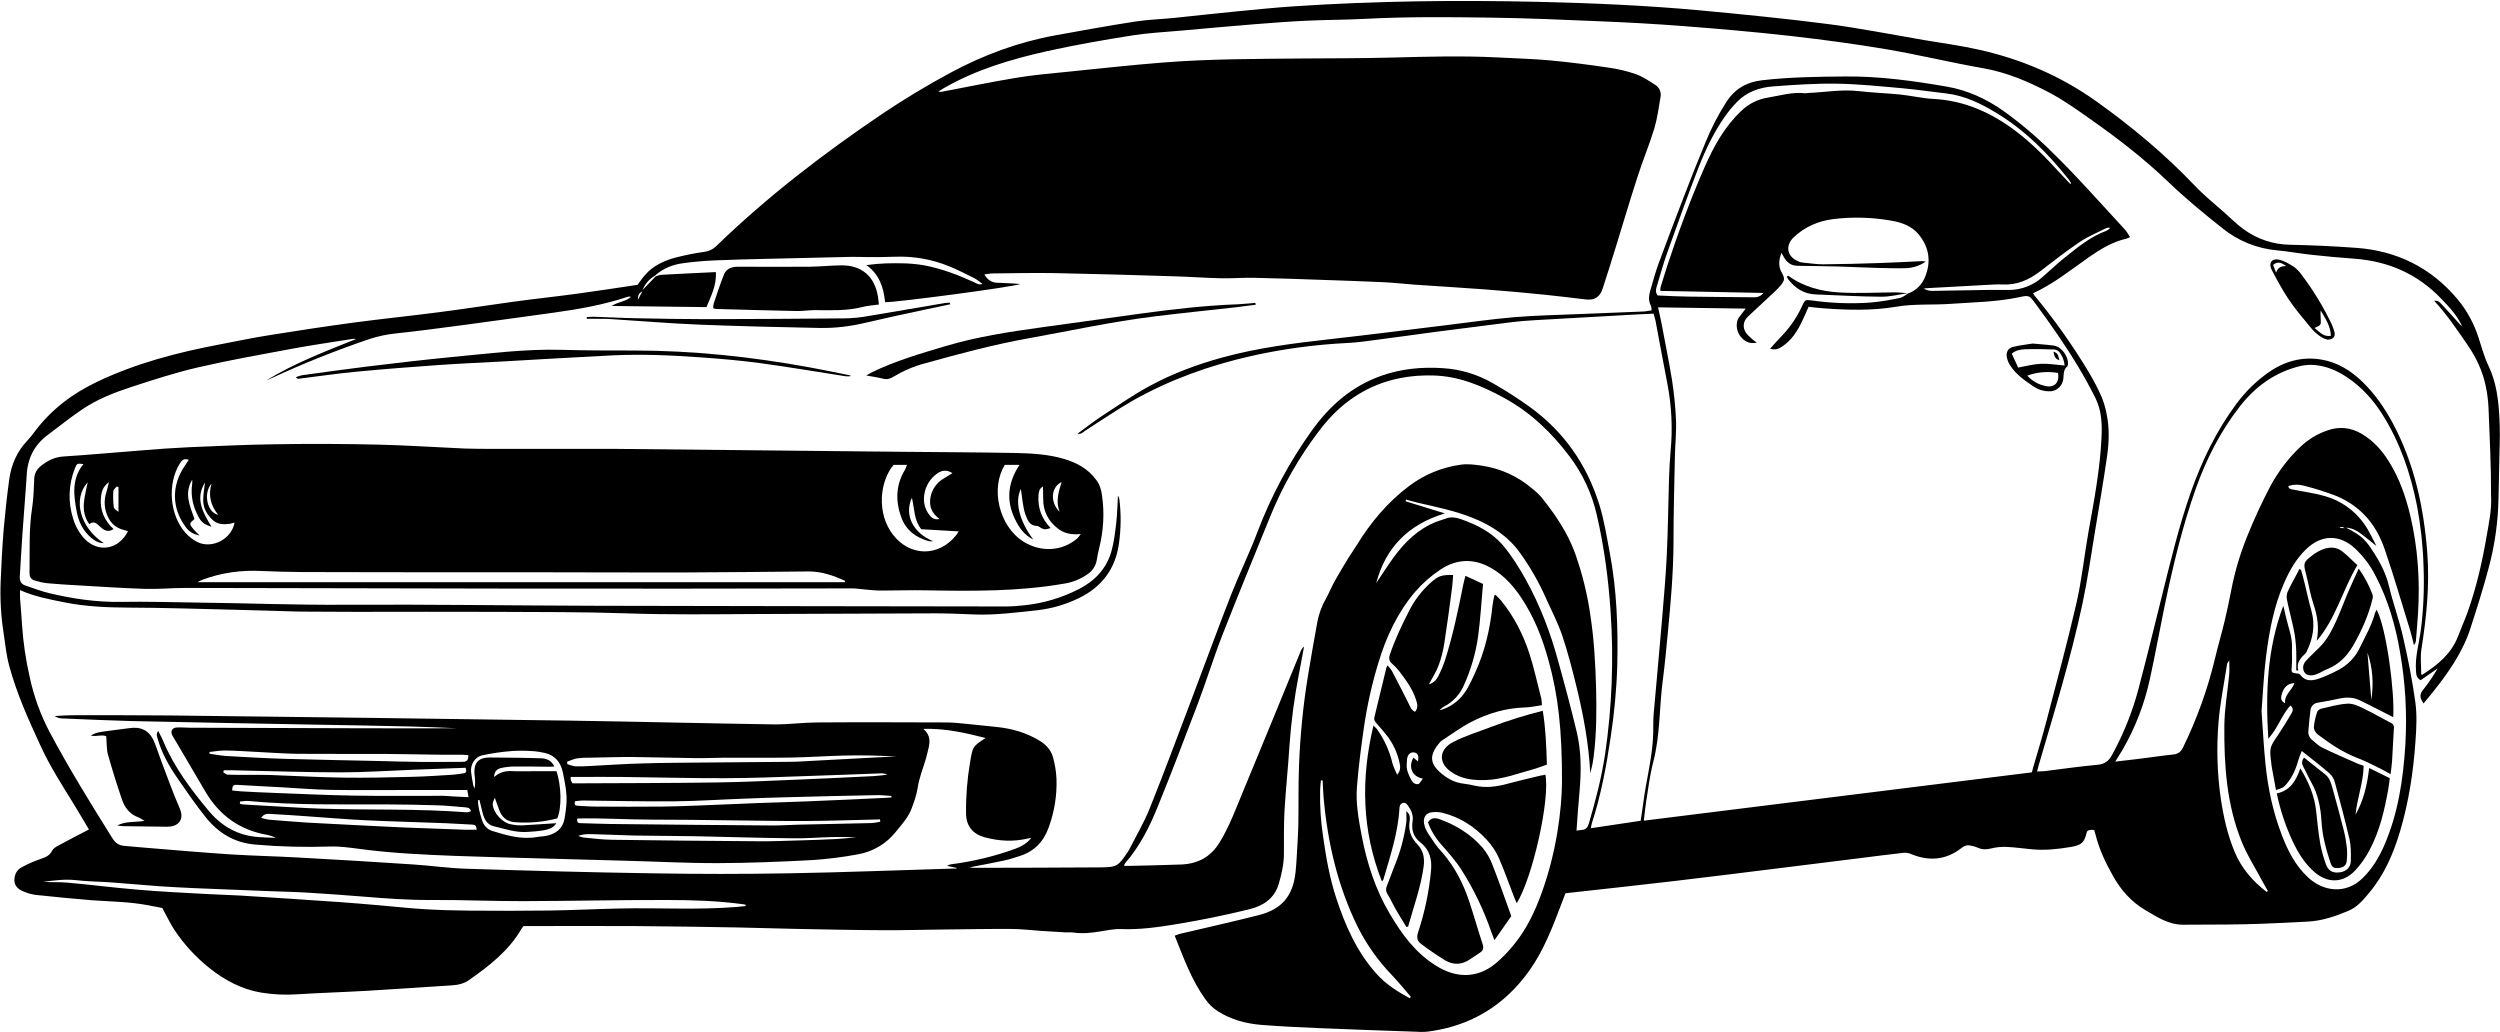
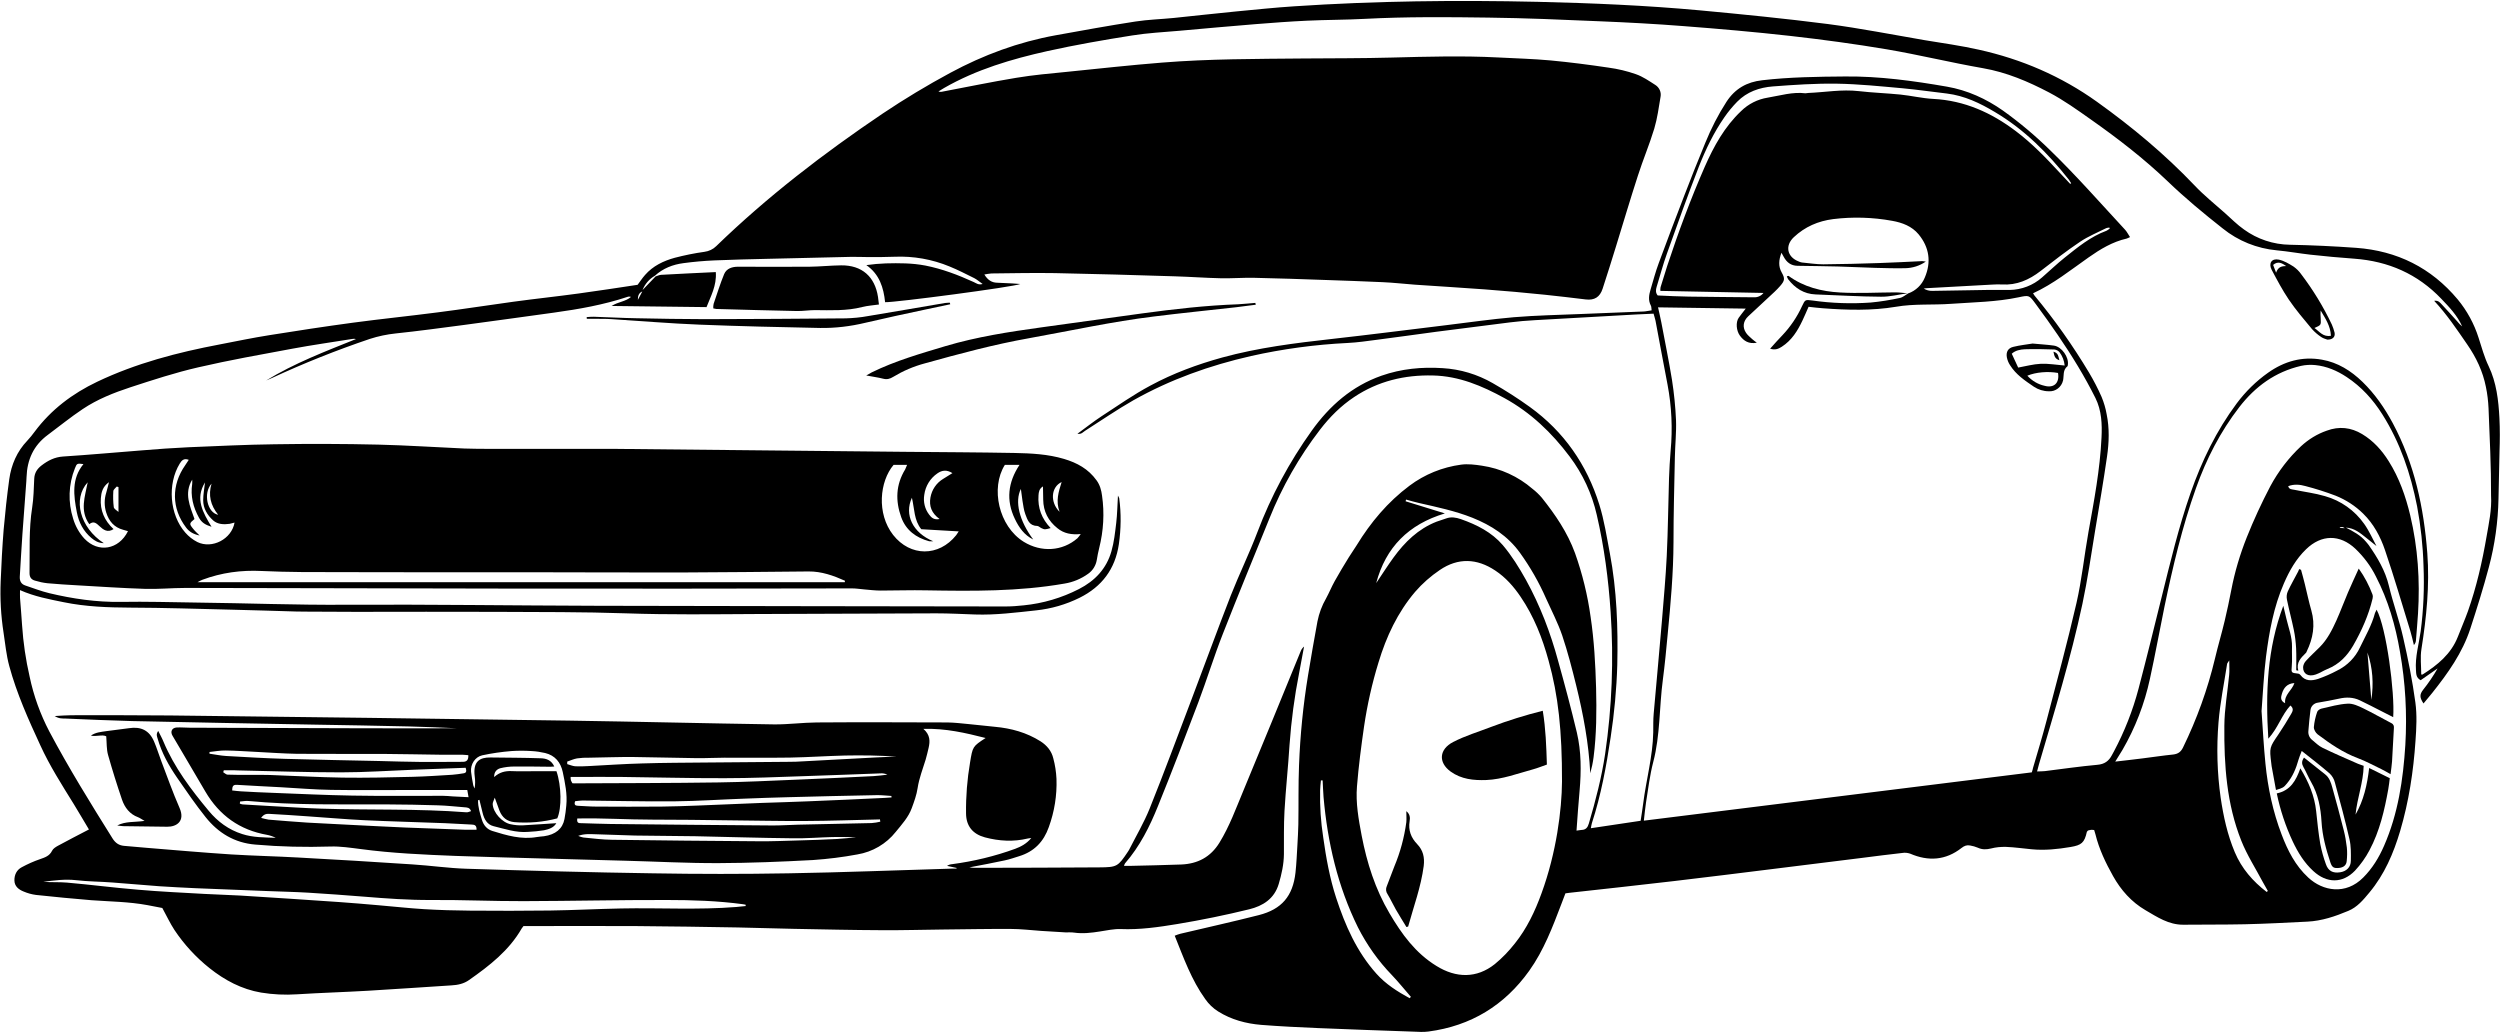
<svg xmlns="http://www.w3.org/2000/svg" height="901.7" preserveAspectRatio="xMidYMid meet" version="1.0" viewBox="428.8 1129.0 2183.9 901.7" width="2183.9" zoomAndPan="magnify">
  <g id="change1_1">
    <path d="M2612.2,1494.3c-0.8-15.6-2.6-31.2-9.4-45.4c-3.9-8.1-6.1-16.5-8.8-24.8c-3.9-12.3-10.1-23.7-18.3-33.6 c-23.1-27.6-52.9-42.4-88.6-45c-19.3-1.4-38.6-2.3-58-2.7c-14.4-0.2-28.4-4.9-40-13.3c-6-4.2-11.2-9.5-16.7-14.4 c-9-8-18.4-15.5-26.6-24.2c-25.9-27.2-54.6-51.1-85.2-73c-31.3-22.4-65.8-37.2-103.2-45.5c-15.6-3.5-31.4-5.7-47.2-8.3 c-28.2-4.8-56.3-10.4-84.6-14.1c-37.3-4.8-74.8-8.5-112.3-12c-46.9-4.3-94-6.3-141.2-7.4c-70.9-1.6-141.8-0.8-212.6,3.9 c-17,1.1-34,2.9-50.9,4.5c-18.2,1.8-36.4,3.8-54.6,5.7c-11.1,1.1-22.3,1.4-33.3,3.1c-23.3,3.6-46.4,7.8-69.6,12 c-32.6,5.9-63.2,17.2-92.3,32.9c-20.2,10.9-39.8,22.7-58.9,35.5c-51.6,34.8-100.7,72.5-145.4,115.8c-2.8,2.8-6.5,4.5-10.4,5 c-8.7,1.2-17.4,3-25.9,5.2c-9.8,2.7-19,7.1-25.9,15c-2.5,2.8-4.5,6-6.5,8.6c-17.5,2.6-34.5,5.3-51.6,7.6c-19,2.6-38,4.6-57,7.2 c-22.1,3-44.1,6.5-66.2,9.3c-24.6,3.2-49.3,5.7-73.9,9c-24.4,3.3-48.7,7-73,10.9c-14.5,2.3-28.9,5.3-43.4,8.1 c-36.9,7-73,16.4-107,32.6c-21.6,10.3-40.2,24.3-54.6,43.6c-2,2.7-4.1,5.4-6.4,7.8c-9.1,9.5-14,21-15.8,33.7 c-2,14.6-3.6,29.3-4.9,44c-1.2,15.1-2,30.2-2.6,45.3c-0.6,14.9,0.2,29.9,2.5,44.7c1.5,9.8,2.4,19.7,5,29.2 c6.5,24,16.7,46.7,27.1,69.2c8.2,18,18.9,34.7,29.3,51.5c4.6,7.5,9,15.1,13.2,22.1c-9.2,4.8-18.2,9.4-27,14.2 c-2,1.1-4.3,2.5-5.2,4.4c-2.2,4.5-6.1,5.8-10.4,7.3c-5.6,1.9-10.9,4.3-16.1,7.1c-4.4,2.3-6.5,6.6-6.4,11.6s3.7,7.9,8,9.6 c3.5,1.5,7.1,2.5,10.9,3c16.1,1.7,32.2,3.3,48.3,4.6c16.4,1.2,32.8,1.3,49,4.3c4.7,0.9,9.4,1.8,13,2.5c3.9,7.1,6.8,13.4,10.6,19.2 c8.4,12.6,18.8,23.9,30.6,33.3c13.3,10.6,28.1,18.5,45.1,21.4c10.4,1.7,20.9,2.2,31.4,1.5c20.6-1.3,41.2-1.9,61.8-3.1 c24.4-1.4,48.7-3.2,73-4.7c5.6-0.3,10.9-1.4,15.5-4.7c17.8-12.5,34.9-25.7,46-45.1c0.5-0.7,1-1.4,1.5-2c32.7,0,65.5-0.2,98.3,0 c29.7,0.2,59.3,0.7,88.9,1.2c16.2,0.3,32.4,0.9,48.6,1.2c26.1,0.5,52.2,1.1,78.2,1.2c17.2,0.1,34.5-0.4,51.7-0.6 c20-0.2,40-0.6,60-0.5c8.8,0,17.6,1.1,26.4,1.7c7.1,0.5,14.2,0.9,21.3,1.3c2.5,0.1,5.1-0.2,7.6,0.2c7.6,1.1,15.1,0.2,22.6-1 c6-0.9,12.1-2.3,18.1-2.1c16.7,0.7,33.2-1.7,49.5-4.4c21.1-3.5,42.1-7.8,62.9-12.9c11.7-2.9,21.8-9,25.7-22.2 c2.5-8.5,4.4-17,4.5-25.9c0.1-12.6-0.2-25.3,0.5-37.8c1.1-19.2,3.2-38.4,4.4-57.7c1.5-21.1,4.3-42.2,8.4-62.9 c1.5-7.7,2.9-15.3,4.3-23c-1.3,1.1-2.4,2.5-3,4.2c-16.7,40.7-33.2,81.4-50.1,121.9c-6.4,15.3-12,30.9-20.8,45.2 c-7.8,12.7-19.1,18.5-33.4,19.1c-14.9,0.6-29.8,0.8-44.8,1.2c-1.6,0-3.2,0-5.2,0c0.2-0.8,0.5-1.5,0.9-2.2 c12.9-14.8,21.6-32.2,28.8-50.1c12.2-30,23.7-60.2,35.2-90.5c7.5-19.9,13.7-40.2,21.5-60c13.2-33.7,27-67.1,40.6-100.6 c11.1-27.8,26-53.9,44.2-77.6c8.6-11.2,18.2-20.8,29.9-28.6c20.9-13.9,44-19.4,68.8-18.8c22.8,0.5,43,9.1,62.5,19.8 c22.9,12.6,41.3,30.2,56.9,51c11.4,15.1,19.5,32.5,23.7,51c6.5,28,10.2,56.3,12.1,84.8c2.8,41.4,1.2,83-4.8,124 c-3.1,20.6-8.3,40.7-14.2,60.7c-1,3.5-2.6,5.6-6.4,5.7c-1.4,0.1-2.7,0.4-4.4,0.6c0.9-12,1.6-23.5,2.7-35c1.5-17,1.5-34-2.4-50.7 c-5-21-10.6-41.9-16.4-62.7c-3.3-12.2-7.2-24.1-11.8-35.9c-4.7-11.9-10.1-23.6-16.3-34.8c-5.9-10.6-12.4-21.1-20.2-30.3 c-9.6-11.2-22.6-17.8-36.6-22.7c-4.4-1.5-8.5-2.2-12.9-0.6c-2.8,1-5.6,1.8-8.3,2.8c-16.1,6.3-27.8,17.8-37.7,31.4 c-5.3,7.3-10.1,14.9-15.1,22.3c8.3-31.3,28.3-51.4,60-60.9l-34.3-10.6l0.4-1.5c3.8,1,7.5,2.2,11.3,3c15.8,3.6,31.6,6.9,46.7,12.9 c16.4,6.6,30.8,15.8,41.5,30.6c9,12.5,16.6,25.8,22.8,39.9c4.8,10.7,10.3,21.2,14.1,32.3c4.8,14.3,8.6,29,12.2,43.6 c6.2,25.2,11,50.7,12.3,76.8c1.3-4.6,2.3-9.3,2.9-14c2.6-20.1,2.7-40.3,2.2-60.5c-0.6-20.8-1.7-41.5-4.8-62.2 c-2.6-18.9-7.2-37.6-13.6-55.6c-6.6-18.1-17.2-33.6-29-48.4c-2.5-2.9-5.2-5.5-8.2-7.8c-12.5-10.8-27.8-17.8-44.2-20.2 c-6-0.9-12.2-1.7-18.1-0.9c-16.4,2.2-31.9,8.5-45.1,18.4c-19,14.2-33.9,32-46.2,52.1c-2.2,3.6-4.7,7-6.9,10.6 c-4.2,6.8-8.3,13.6-12.2,20.6c-2.8,5-4.9,10.3-7.6,15.2c-3.6,6.2-6.1,13-7.5,20c-2.9,15.7-5.6,31.3-8.2,47 c-4.3,26.1-6.9,52.4-7.9,78.8c-0.7,17.2-0.3,34.4-0.6,51.6c-0.1,5.9-0.5,11.7-0.8,17.6c-0.5,8.2-0.8,16.3-1.7,24.5 c-2.3,20.5-12,32-32,37.1c-22.8,5.8-45.8,10.9-68.6,16.3c-1.6,0.4-3.1,1-4.9,1.7c7.8,19.4,14.6,38.6,26.7,55.4 c3,4.3,6.8,8,11.3,10.8c11.5,7.2,24.3,10.6,37.6,11.7c16.5,1.3,33.1,2.1,49.7,2.8c27.7,1.2,55.5,2.1,83.2,3.1 c4.4,0.2,8.9,0.5,13.2-0.1c37-4.9,66.4-22.8,88-53.1c12.7-17.8,20.4-38.2,28.1-58.4c1.2-3.1,2.4-6.2,3.5-9.2 c1.6-0.2,2.6-0.4,3.7-0.5c30.3-3.4,60.6-6.6,90.9-10.2c29.4-3.4,58.9-7.2,88.3-10.8c25.4-3.2,50.9-6.3,76.4-9.5 c11.7-1.5,23.4-3,35.1-4.3c2.2-0.4,4.5-0.1,6.7,0.6c16,6.9,31.1,5.9,45-5c2.4-1.9,4.7-2.7,7.5-2.1c2.3,0.4,4.5,1,6.6,1.9 c3.9,1.8,7.5,1.7,11.6,0.7c4.2-1.1,8.6-1.5,13-1.4c7.6,0.3,15.1,1.4,22.6,2.1c11.4,1.1,22.6-0.1,33.9-2c9.5-1.6,12.1-3.7,14.2-13.2 c0.1-0.3,0.5-0.6,1-1.2c0.9-0.3,1.8-0.4,2.8-0.6c0.9,0,1.8,0,2.6,0.2c0.4,1.3,0.8,2.5,1.1,3.7c3.2,13,8.9,24.9,15.4,36.5 c6.9,12.3,16,22.6,28.3,29.8c10.3,6,20.3,12.8,33.1,12.7c17.9-0.2,35.8,0,53.6-0.4c18.3-0.4,36.6-1.4,54.8-2.3 c12.5-0.6,24.3-4.6,35.7-9.4c7.8-3.2,13.1-9.6,18.4-16c13.2-15.8,21.1-34.3,26.9-53.8c7.6-25.7,11.6-52.1,13.4-78.8 c0.8-11.1,1.4-22.4-0.1-33.4c-2.6-19.1-6.4-38.1-10.7-56.9c-3.4-15.1-8.8-29.8-12.4-44.9c-3.2-13.4-10-24.8-17.7-35.8 c-0.7-1-1.6-1.9-2.4-2.9c-4.7-5.7-11.1-9-17.5-12.3c7.4,0.3,12.7,4.9,18.1,9.2c3.1,2.4,6.1,4.9,8.6,6.9c-3.2-5.9-6.3-13.1-10.7-19.3 c-8.3-11.8-20.4-20.4-34.3-24.3c-8.8-2.6-18-3.7-27.1-5.6c-1.8-0.4-4.2-0.1-5-3.1c5.2-2,10.3-1.4,15-0.1c8.9,2.3,17.7,5.1,26.4,8.4 c9,3.6,17.2,8.9,24.1,15.7c9.1,8.9,15,20,19,31.7c8,23.4,14.9,47.2,22.2,70.9c1.2,4,2.1,8.1,3.1,12.2c1.1-1.2,1.7-2.6,1.8-4.2 c0.6-7.8,1.3-15.5,1.8-23.3c1.8-28.9-0.1-57.6-6.8-85.8c-4-16.7-9.6-32.7-18.8-47.3c-6-9.6-13.4-17.8-23.2-23.7s-20.2-7-30.9-3 c-8.4,2.9-16,7.6-22.5,13.6c-10.8,10.1-19.8,21.9-26.8,34.9c-7.6,14.5-14.5,29.4-20.6,44.7c-5.9,14.8-10.5,30.2-13.5,45.9 c-1.8,9.1-3.6,18.1-5.8,27.1c-2.6,11-5.9,21.9-8.5,33c-6.4,26.8-15.8,52.8-27.9,77.6c-1.9,3.9-4.4,5.6-8.6,6.1 c-9,0.9-17.9,2.3-26.9,3.4c-7.6,1-15.3,1.8-23.7,2.8c2.4-3.8,4.4-7,6.3-10.2c11.2-19.3,19.3-40.3,24-62.1c4.6-20.9,8.4-42.1,12.7-63 c7.3-35,15.5-69.8,27.5-103.5c9.1-25.6,21.3-49.4,37.9-70.9c14-18.1,31.5-30.8,53.9-36c4.1-0.9,8.3-1.1,12.4-0.7 c10,1,19.1,4.9,27.4,10.4c12.9,8.5,23,19.6,31.2,32.6c15.6,24.7,24.8,51.9,30.4,80.4c3.2,17.2,5.1,34.5,5.6,52 c0.8,19.1,0,38.3-2.5,57.3c-1.6,11.2-4.9,22.2-4.1,33.7c0.2,3.4,0.1,6.7,4.1,8.9l14.8-10.3c-3.7,6.5-7.9,12.7-12.6,18.6 c-3.2,4.1-3.2,6.8,0.3,12c2.6-3.2,5.1-6.2,7.6-9.2c13.7-17.2,26.4-35,33.3-56.2c5.8-17.8,11.4-35.6,16.2-53.7 c5.2-19.5,8-39.6,8.4-59.8c0.2-13.9,0.7-27.8,0.9-41.6C2612.6,1513.7,2612.7,1504,2612.2,1494.3z M1660.2,2001 c-10.6-5.8-20.8-12.2-29-21.4c-17.2-19.2-27.3-42.2-35.2-66.3c-5.6-17.2-8.8-35-11.3-52.9c-2.1-13.5-3-27.1-2.7-40.8 c0.1-3,0.4-5.9,0.7-8.9h1.5c0.3,4.9,0.4,9.7,0.8,14.6c3.5,39.6,12.3,77.8,30,113.7c7.8,15.4,17.8,29.5,29.8,41.9 c5.8,6.1,11,12.6,16.5,18.9L1660.2,2001z M1775.4,1909.4c-5.7,15.7-12.8,30.7-23.3,43.8c-5.2,6.6-11,12.7-17.5,18 c-15.8,12.6-33.8,12.3-51,1.6c-18.4-11.3-30.3-27.8-41-46c-12.5-21.2-19.7-44-24.3-67.8c-2.7-14.2-5.3-28.6-4.1-43.1 c1.4-17.5,3.7-35,6.2-52.4c2.8-18.9,7-37.6,12.6-55.8c6.8-22.6,16.7-43.7,32-61.7c6.3-7.3,13.6-13.7,21.6-19.1 c15.9-10.8,32.4-10.2,48.4,0.5c9.1,6,16.2,14.1,22.2,23c11.6,17.1,19,36,24.4,55.8c8.4,30.2,11.8,61,11.7,105.6 C1793.1,1836.4,1788.5,1873.6,1775.4,1909.4z M2475.1,1589.4c0.7,0.2,1.4,0.6,2,1l-4.3-0.2c0-0.2,0-0.3,0-0.5 C2473.5,1589.5,2474.3,1589.4,2475.1,1589.4z M2408.3,1702.6c2.8-21.8,6.7-43.5,15.6-63.9c4.8-11.1,10.6-21.4,19.4-29.9 c13.4-13,29.5-13.2,43.1-0.4c7.3,7,13.4,15.1,17.9,24.2c10.7,20.7,17.1,42.8,21,65.7c4.8,26.9,6.3,54.2,4.7,81.5 c-1.9,30.2-6.3,60-18.6,88.1c-4.5,10.3-10.2,19.7-18.2,27.7c-15.3,15.4-35.2,11.9-48,0c-11.3-10.4-18-23.7-23.3-37.7 c-7.6-19.9-12-40.7-14.1-61.8c-1.5-15-2.3-30.1-3.4-45.9C2405.6,1734.8,2406.3,1718.6,2408.3,1702.6z M2366.8,1760 c1.4-17.1,4.9-34,7.5-51c0.1-0.7,0.8-1.3,1.9-3.1c0,5.2,0.3,9-0.1,12.8c-1.4,14.8-4.1,29.6-4.2,44.4c-0.3,34.1,2,68.2,14.8,100.3 c5,12.6,12.5,24.2,18.9,36.3c1.4,2.6,2.9,5.1,4.3,7.6l-1,0.9c-12.1-9.3-21.9-20.5-27.9-34.8c-6.4-15.2-9.9-31.2-12.3-47.4 C2365.6,1804.1,2365,1782,2366.8,1760z M989.9,1383.6l-3.9,7.4C986,1387.7,986.7,1384.9,989.9,1383.6z M1072.1,1921.3 c-33.6,2.7-67.3,0.6-100.9,1.3c-20.6,0.4-41.2,1.5-61.8,1.8c-23.3,0.3-46.7,0.3-70,0.1c-13.5-0.1-26.9-0.5-40.3-1.3 c-13.2-0.8-26.3-2.3-39.5-3.4c-11.5-1-23-2-34.5-2.8c-28.9-2-57.8-3.9-86.7-5.7c-10.3-0.6-20.6-0.8-30.8-1.4 c-19.5-1.1-39-2-58.4-3.7c-20.7-1.7-41.3-4.4-62-6.2c-6.8-0.6-13.8-0.1-20.6-0.7c9.6-1.2,19.1-2.5,28.8-1.4 c10.4,1.2,20.9,1.2,31.4,2c13.8,1,27.6,2.3,41.4,3.3c10.5,0.7,21,1.2,31.4,1.7c21,0.9,42,1.7,63,2.5c11.8,0.5,23.5,0.7,35.3,1.4 c16.3,1,32.7,2.2,49,3.5c19.5,1.6,38.9,3,58.5,2.9c26.9-0.2,53.8,1.1,80.8,1c41.7-0.1,83.3-1.1,125-1c22.3,0,44.5,0.7,66.7,3.7 c0.7,0.1,1.4,0.3,2.2,0.4l0.1,1.2C1077.2,1920.7,1074.7,1921.1,1072.1,1921.3L1072.1,1921.3z M2203.7,1803.7l-338.9,42.2 c0.7-5.7,1.1-10.8,1.9-15.9c1.9-11.8,3.3-23.8,6.3-35.3c6.2-23.6,5.2-48,8.4-71.9c1.7-13.1,3-26.3,4.2-39.5 c2.6-26.8,5-53.6,5.1-80.6c0-24.8,0.7-49.6,1.2-74.5c0.2-10.7,1.4-21.5,1-32.1c-0.5-11.7-1.7-23.5-3.5-35.1 c-2.7-16.8-6.2-33.5-9.3-50.2c-0.8-4.3-1.9-8.6-2.9-13.3l76.6,1.1c-2.5,3.3-4.5,5.6-6.2,8.1c-2.6,3.8-2.1,11.1,1.1,15.5 c3.4,4.6,7.6,7.5,14.8,6.2c-1.9-1.5-3.1-2.2-4.1-3.2c-1.8-1.7-3.9-3.3-5.3-5.4c-3.4-5-2.5-10.4,1.9-14.5 c7.7-7.2,15.4-14.3,23.1-21.5c1.7-1.6,3.3-3.3,4.8-5c4-4.6,4.3-6.5,1.3-11.8s-2.6-10.8-0.2-17.2c1,1.7,1.5,2.6,2,3.6 c2.6,4.8,6.3,7.7,12,7.8c11.8,0.2,23.6,0.3,35.3,0.6c10.9,0.3,21.9,0.9,32.8,1.2c8.6,0.2,17.2,0.5,25.9,0.3 c6.5-0.1,12.8-2.1,18.1-5.8c-1-0.2-2.1-0.3-3.1-0.4c-12.6,0.6-25.2,1.3-37.8,1.7c-16.2,0.5-32.4,1-48.6,1.1c-6.2,0-12.5-1-18.8-1.6 c-1-0.2-2.1-0.5-3-1c-9.9-3.9-11.9-13.7-4-21.1c9.7-9.1,21.2-14.1,34.4-15.8c17.1-2.1,34.5-1.6,51.5,1.5c8.9,1.6,17.2,4.7,23.1,11.8 c9.4,11.4,11.2,24.3,5.4,37.8c-2.6,6.4-7.9,11.5-14.4,13.8l0.1-0.1l-0.5,0.1h0.3c-2.4,1.4-4.7,3.5-7.3,4c-8.4,1.8-16.9,3.2-25.5,4 c-17,1.2-34.1,0.6-51-1.8c-6.2-0.8-6.2-0.8-8.9,4.9c-4.3,9.4-10.1,18-17.2,25.5c-3.5,3.5-6.7,7.3-10.7,11.7c4.6,1.5,7.5,0,10.2-1.7 c8.7-5.6,13.8-13.9,18.1-23c1.8-3.8,3.4-7.6,5.3-11.9c4.3,0.5,8.4,1,12.6,1.3c21.2,1.6,42.6,2.2,63.6-1.3 c16.1-2.8,32.3-1.4,48.4-2.6c19.7-1.4,39.5-1.6,58.9-5.7c9.4-2,9.2-1.9,15.1,6.1c13,17.6,25.5,35.5,36.8,54.3 c5.4,9,10.5,18.2,15.2,27.6c5.4,10.9,5.9,22.9,5.3,34.6c-1.3,27.8-6.5,55.1-11.4,82.4c-3.7,20.7-5.8,41.7-10.5,62.2 c-7.9,34.4-17.2,68.5-26.1,102.6c-3.6,13.8-7.8,27.5-11.8,41.2C2204.6,1800.9,2204.2,1802.1,2203.7,1803.7z M2237.2,1289.6 c-3-3.2-6-6.4-9-9.6c-12-13-24.2-25.7-38.4-36.4c-21.4-16.2-44.9-26.8-72.2-28.2c-9.6-0.5-19.1-2.8-28.7-3.8 c-12.1-1.2-24.3-1.6-36.4-3c-14.8-1.7-29.3,1-44,1.6c-0.8,0.1-1.7,0.2-2.5,0.3c-11.3-1.4-22.1,2-33,3.8c-8.8,1.4-16.9,5.5-23.2,11.7 c-14.5,13.7-23.9,30.8-31.8,48.7c-12.4,28.3-23.1,57.2-32.8,86.6c-2,6.2-3.9,12.4-5.8,18.6c-0.2,1.1-0.2,2.1-0.2,3.2l90.1,1.8 c-2,2.6-5.2,4-8.5,3.8c-18.9-0.2-37.8-0.3-56.7-0.6c-9-0.1-18-0.6-27.2-1c-1.9-2.3-1.8-4.8-0.9-7.6c3-9.6,5.5-19.4,8.9-28.8 c9.1-25.5,18.2-51,28-76.2c5.9-15,13-29.7,22.2-43c3.3-4.8,7.1-9.4,11.2-13.6c8.5-8.7,19.5-12.5,31.2-13.4c18.6-1.4,37.3-2.7,56-2.4 c19.1,0.3,38.1,2.3,57.2,4c13,1.2,25.8,3.1,38.8,4.6c15.4,1.9,29,8.4,42,16.2c25.7,15.2,46.3,36,64.7,59.2c0.7,1,1.3,2,1.9,3 L2237.2,1289.6z M2245.9,1340.2c7.1-4.8,15.1-8,22.8-11.9c0.9-0.3,1.8-0.5,2.8-0.5l0.3,0.8c-0.9,0.8-1.9,1.5-2.9,2 c-13.9,5.1-25.1,14.4-36.4,23.4c-6.9,5.5-13.2,11.6-19.9,17.4c-7.8,6.9-17.8,10.7-28.2,10.9c-6.7,0.1-13.4-0.1-20.2,0 c-15.8,0.2-31.5,0.6-47.3,0.8c-2.7,0.1-5.3-0.6-7.6-2c1.1-0.2,2.3-0.4,3.5-0.4c18.9-1,37.7-2.1,56.6-3.1c2.7-0.2,5.5-0.2,8.2-0.1 c12.9,0.8,23.7-4,33.7-11.7C2222.8,1356.9,2234.1,1348.1,2245.9,1340.2L2245.9,1340.2z M2601,1597.5c-3.8,22.2-8.8,44.1-16.3,65.4 c-2.7,7.5-5.9,14.8-8.8,22.3c-5.9,15.1-17.7,24.7-30.8,33c-0.3,0.2-0.8,0-1.2,0c0-7.5-1-15.1,0.2-22.4c4.4-27.7,7.2-55.5,5.1-83.5 c-3-39.8-11.2-78.2-30.2-113.7c-7.1-13.2-15.6-25.5-26.4-36c-10-9.7-21.6-17-35.4-19.4c-17.3-3.1-33,1.4-47.1,11.4 c-10.5,7.4-19.7,16.5-27.4,26.8c-17.8,23.9-30.5,50.2-40.3,78.2c-10.4,29.8-17.7,60.5-25.3,91.1c-6.6,26.7-13.2,53.5-20.2,80.1 c-5,18.9-12.2,37.2-21.4,54.5c-0.6,1.1-1.2,2.2-1.8,3.3c-2.7,5.2-6.5,8-12.8,8.5c-15.3,1.4-30.5,3.6-45.7,5.5 c-2,0.2-4.1,0.2-6.9,0.3c0.7-2.5,1.2-4.5,1.7-6.4c13.6-46.4,27.8-92.6,37.9-139.9c4.5-21.2,7.6-42.6,11.1-64 c3.6-21.6,7.3-43.1,10.4-64.7c1.8-12.3,2.2-24.8-0.3-37c-0.9-5.2-2.4-10.2-4.4-15.1c-3.2-7.3-6.9-14.4-11-21.3 c-14.2-23.7-30.1-46.2-47.7-67.4c-0.4-0.6-0.8-1.2-1.2-1.9c17.8-8.2,32.8-20.3,48.6-31.4c10.1-7.1,20.8-13.6,33.2-16.4 c1-0.4,2-0.8,2.9-1.3c-1.5-2.2-2.6-4.5-4.2-6.3c-21.6-23.3-42.5-47.2-65.3-69.3c-12.9-12.7-26.8-24.4-41.5-34.9 c-14.8-10.4-31.1-17.8-48.9-20.9c-29.4-5.1-59.1-9.2-89-8.9c-24.2,0.2-48.3,0.5-72.4,3.3c-13.4,1.5-23.7,7.3-31.2,18.8 c-7.3,11.3-13.4,23.3-18.5,35.8c-6.3,15.3-12.5,30.7-18.4,46.2c-7.6,19.6-15,39.3-22.3,59c-2.8,7.5-4.8,15.2-7.1,22.9 c-1.4,4.7-2.3,9.4,0.2,14.1c0.6,1,0.4,2.4,0.7,4.2c-2.5,0.3-4.7,0.9-6.9,1c-18.3,0.8-36.6,1.4-54.8,2.2c-19.5,0.8-39.1,1.2-58.6,2.8 c-19.9,1.7-39.7,4.6-59.5,7c-33.2,4-66.3,8.3-99.6,12c-32.2,3.6-64.3,7.6-95.7,16.2c-21.7,6-42.9,13.8-62.7,24.5 c-14.8,7.9-28.6,17.6-42.7,26.8c-7,4.6-13.6,9.8-21.1,15.3c3.5,0.7,4.9-1.5,6.7-2.6c14-8.9,27.7-18.4,42.1-26.6 c32.3-18.2,66.8-30.5,102.9-38.7c27.7-6.2,55.9-10,84.3-11.4c8.6-0.4,17.2-1.7,25.7-2.8c17.3-2.2,34.6-4.7,51.9-7 c21.5-2.8,43-5.5,64.4-8.2c7.1-0.9,14.2-1.5,21.4-1.9c29.6-1.7,59.2-3.4,88.8-5c4.8-0.3,9.6-0.4,15.1-0.7c0.5,1.9,1.2,4,1.7,6.2 c3.5,18.6,6.9,37.2,10.5,55.8c3.6,19,4.5,38.5,2.7,57.7c-0.7,8-1.1,16-1.4,23.9c-0.7,22.7-0.9,45.4-2,68.1 c-0.9,18.5-2.6,36.9-4.1,55.4c-2.3,27.4-4.9,54.9-7.3,82.3c-0.5,5.4-0.3,10.9-0.4,16.4c-0.4,21.1-6.2,41.5-8.8,62.3 c-0.6,4.8-1.4,9.5-2.2,14.9l-43.5,6.5c0.4-1.8,0.5-3.2,0.9-4.4c8-24.5,12.6-49.6,16.4-75c3.2-21,5.2-42.2,5.8-63.4 c0.7-32.7-0.4-65.2-6.5-97.4c-2.7-14.2-4.9-28.7-9.2-42.5c-10.9-34.9-30.9-63.8-60.7-85.3c-10.4-7.5-21.2-14.4-32.4-20.8 c-13.4-7.7-28.3-12.2-43.7-13.1c-18.2-1.2-36.1,0.5-53.5,6.6c-25.8,9.1-45.2,26.1-60.9,48c-19.6,27.4-35.6,57.2-47.5,88.7 c-7.1,18.7-15.9,36.7-23.2,55.2c-11.8,30.2-22.8,60.6-34.3,90.8c-12.1,31.8-23.9,63.8-36.6,95.4c-5,12.4-11.9,24.1-18,36.1 c-0.3,0.5-0.6,1.1-1,1.6c-8.7,13-9.5,13.6-25,13.7c-36.4,0.3-72.8,0.3-109.2,0.4c-1.2,0-2.4-0.2-4.3-0.4c10.8-2.1,20.9-3.9,30.9-6.1 c4.3-0.9,8.5-2.4,12.7-3.7c13-4,21.3-12.6,25.8-25.4c4.9-13.5,7.2-27.7,6.7-42.1c-0.3-6.1-1.2-12.1-2.8-18 c-1.5-6.3-5.5-11.2-11.1-14.8c-12.2-7.7-25.6-11.4-39.9-12.7c-7.7-0.7-15.4-1.7-23.2-2.4c-6.1-0.6-12.2-1.3-18.2-1.4 c-38.1-0.1-76.2-0.3-114.2,0c-12.4,0.1-24.8,1.8-37.1,1.7c-59.8-0.9-119.5-2.4-179.2-3.3c-116.1-1.7-232.3-3.2-348.4-4.5 c-28.8-0.3-57.7-0.2-86.5-0.2c-4.3,0-8.7,0.4-14.5,0.7c3.8,2.5,6.8,2.1,9.5,2.2c19.3,0.8,38.7,1.7,58,2.2c53,1.2,106,2.1,159,3.1 c27.8,0.5,55.5,0.9,83.3,1.6c13.7,0.3,27.3,1,42,1.6c-27.5,0-54,0.1-80.5,0c-51.1-0.1-102.3-0.3-153.4-0.5c-3.8,0-7.6-0.4-11.4-0.2 c-4.2,0.3-5.7,3.7-3.6,7.2c3.3,5.6,6.6,11.2,9.9,16.8l18.8,32c12.2,20.8,30,33.6,53.9,37.8c2.6,0.5,5.2,1.4,7.6,2.6 c-9.9-0.4-19.8-0.2-29.3-3.3c-11.8-3.7-21.5-10.9-29.2-20.2c-15.5-18.6-30.1-37.9-39.6-60.5c-1.2-3-2.8-5.8-4.6-9.4 c-2.1,3-1,4.8-0.5,6.7c3.5,12.5,9.8,23.7,17.1,34.3c8,11.6,16,23.3,24.8,34.3c11,13.8,25.2,22.5,43.4,24c21.8,1.9,43.7,2.4,65.6,1.7 c8.7-0.3,17.6,1.1,26.4,2.2c27.6,3.7,55.3,4.9,83,6c13.9,0.5,27.7,0.9,41.6,1.3c35.5,1,71.1,2,106.6,2.9c27.1,0.7,54.3,2.2,81.4,2.1 c27.5-0.1,55.1-1.2,82.6-2.7c13-0.9,26-2.5,38.8-4.9c13.2-2.2,25.2-9.2,33.5-19.7c5.3-6.5,11.1-12.8,14-20.8 c2.1-5.7,4.2-11.5,5.1-17.5c1.3-8.6,4.5-16.6,7-24.8c1-3.4,1.8-6.9,2.6-10.3c1.3-5.7,1.5-11.3-4.6-16.6c19.6-0.5,36.7,3.5,54.4,8 c-11.4,7.4-11.3,7.5-13.6,21.4c-2.5,14.7-3.7,29.6-3.5,44.5c0.1,11,5.8,18,16.5,20.9c12.4,3.3,24.9,4,37.4,1 c0.7-0.2,1.5-0.2,3.1-0.4c-4.2,5-9,7.5-14.1,9.4c-17.8,6.5-36.2,10.9-55,13.4c-1.6,0.1-3.1,0.6-4.5,1.5l8.3,1.8c0,0.2,0,0.4,0,0.6 c-1.4,0-2.8,0-4.2,0c-47.5,1.4-95,3.3-142.6,4.1c-39.5,0.7-79.1,0.7-118.7,0c-54.3-0.8-108.6-2.3-162.8-4 c-15.7-0.5-31.4-2.8-47.2-3.8c-33.2-2.2-66.3-4.2-99.5-6c-19.5-1.1-39.1-1.5-58.6-2.7c-24.8-1.6-49.5-3.8-74.2-5.8 c-6.5-0.5-13-1.1-19.5-1.7c-4.4-0.4-7.5-2.5-10-6.5c-19.2-30.7-38.2-61.4-55.2-93.4c-7.9-15.1-13.7-31.2-17.2-47.9 c-3.4-14.8-5.6-29.8-6.6-44.9c-0.5-8-1.2-15.9-1.8-23.9c-0.1-2,0-4,0-6.8c12.8,5.7,25.6,8,38.3,10.6c19.1,3.9,38.3,4.6,57.7,4.7 c29.7,0.1,59.3,1.1,89,1.8c18.7,0.4,37.4,1.1,56.2,1.6c2.7,0.1,5.5,0.1,8.2,0.1c14.7,0.1,29.4,0.1,44.2,0.2c40.8,0,81.6-0.2,122.4,0 c37.9,0.2,75.8,0,113.6,1.3c37.5,1.3,74.9,0.8,112.3,0.6c52.8-0.2,105.6-0.4,158.4-0.6c11.3,0,22.7,0.6,34,1 c17.9,0.6,35.6-1.7,53.4-3.6c13.2-1.4,26-5.1,37.9-11c19.5-9.7,31.1-25.1,34.3-46.8c1.9-13.3,2.1-26.9,0.3-40.2 c-0.3-0.8-0.7-1.6-1.1-2.3c-0.5,8.5-0.6,16.2-1.5,23.9c-1,8.3-1.9,16.8-4.2,24.8c-4.3,15.1-14.3,25.8-28.4,33 c-15,7.7-31.3,12.5-48.1,14.2c-5.4,0.6-10.9,1-16.3,1c-118.7-0.2-237.3-0.3-356-0.6c-73.4-0.2-146.9-1.3-220.3-0.9 c-43.2,0.3-86.2-1.4-129.4-1.9c-22.3-0.3-44.6-1-66.9-0.6c-21.2,0.3-41.9-2.7-62.4-7.6c-7.1-1.7-14-4.4-20.9-6.7 c-3.7-1.2-5.1-3.9-4.9-7.8c0.8-12.4,1.4-24.8,2.3-37.2c1.1-15.3,2.3-30.6,3.4-45.9c0.1-1.3,0.2-2.5,0.2-3.8 c0.5-15.2,6.1-27.7,18.6-36.9c10.1-7.5,19.9-15.5,30.4-22.5c12.8-8.6,27.2-14.3,41.8-19.1c19.6-6.4,39.2-12.8,59.2-17.4 c27.2-6.3,54.8-11.2,82.3-16.3c17.3-3.2,34.8-5.7,52.3-8.5c1.1-0.2,2.2-0.2,3.2,0.1c-26.8,10.8-53.7,21-78.5,36.2 c1.7-0.8,3.4-1.5,5.1-2.2c27.8-12.9,56.4-24.3,85.4-34.1c7.4-2.4,15-4,22.7-4.8c19.9-2.1,39.7-4.8,59.5-7.4 c26.3-3.5,52.5-7.2,78.8-10.8c21.7-3,43.2-6.8,64-13.7c1-0.4,2.1-0.4,3.2,0c-4.6,4.1-11.2,4.2-16.9,7.9l82.9,1 c3.5-9.2,9-18.6,8.1-30.6c-16.4,0.8-32.1,1.5-47.8,2.4c-1.6,0.1-3.2,0.9-4.8,1.4l-11.4,11.9c2.1-5.3,5.9-9.7,10.8-12.5 c7.1-6.5,15.7-9.8,24.9-11c8.9-1.2,17.9-2,26.9-2.4c15.7-0.7,31.5-1,47.3-1.4c24.2-0.6,48.3-1.2,72.5-1.7c5-0.1,10.1,0.2,15.1,0.2 c7.6,0,15.1,0,22.7-0.3c16.4-0.7,32.8,2.2,48,8.5c7.4,3,14.5,6.7,21.6,10.2c2.3,1.2,4.4,3,7.3,5.1c-3.8,1.1-5.7-0.8-7.8-1.7 c-13.6-6.2-27.5-11.5-42.2-14.4c-11.5-2.2-23-2.2-34.5-1.9c-5.7,0.2-11.4,0.7-17.1,1.5c11.5,8,15.1,19.7,16.4,32.4 c8.3,0.4,112.9-13.4,118.1-15.9c-3.1-0.2-5-0.4-7-0.5c-4.4-0.2-8.8-0.4-13.2-0.6c-4.8-0.1-8.3-2.4-11.2-7.2c2-0.4,4.1-0.7,6.2-0.9 c18.5-0.2,37-0.6,55.5-0.3c34.9,0.7,69.8,1.7,104.7,2.8c13.4,0.4,26.9,1.4,40.3,1.7c9.6,0.2,19.3-0.6,28.9-0.4 c20.8,0.4,41.6,1.2,62.4,1.9c16.6,0.6,33.2,1.1,49.8,1.9c9.4,0.4,18.8,1.5,28.3,2.2c20.3,1.4,40.6,2.6,60.9,4.1 c17.6,1.3,35.1,2.9,52.7,4.7c11.9,1.2,23.8,2.7,35.7,4.1c7.5,0.9,12.3-2,14.7-9.4c4-12.2,7.8-24.4,11.6-36.7 c6.4-20.7,12.5-41.4,19.2-62c4.4-13.8,10.1-27.2,14.3-41.1c2.7-9,3.9-18.4,5.5-27.8c0.8-4.1-1.1-8.2-4.6-10.4 c-5.5-3.5-10.9-7.3-17-9.4c-7.7-2.7-15.7-4.6-23.8-5.7c-16.8-2.5-33.7-4.7-50.7-6.3c-15.3-1.4-30.7-1.8-46-2.6 c-30.9-1.6-61.8-0.7-92.8,0.1c-25.7,0.7-51.3,0.6-77,0.8c-41.2,0.4-82.5,0.3-123.6,3.6c-27.5,2.2-54.9,5.2-82.3,8 c-15.1,1.5-30.2,2.8-45.1,5.3c-21.8,3.6-43.4,8.1-65.1,12.2c-0.9,0.2-1.9,0.1-2.8-0.3c1.6-1,3.2-2,4.9-3 c28.2-16.2,59.1-25.3,90.5-32.3c24.4-5.4,49.1-9.7,73.8-13.6c13.7-2.2,27.6-2.9,41.4-4.1c22.2-2,44.4-4,66.6-5.8 c14.9-1.2,29.8-2.3,44.7-3c16.8-0.8,33.7-0.7,50.5-1.6c36-1.9,71.9-1.6,107.9-1.1c32.4,0.4,64.8,1.8,97.1,3.2 c24.4,1,48.8,2.3,73.1,4.2c31.2,2.4,62.5,5.1,93.6,8.6c28.2,3.2,56.4,7,84.3,11.7c28.2,4.8,56,11.6,84.1,16.5 c20.6,3.6,39.4,11.6,57.7,21.2c12.9,6.8,24.6,15.2,36.5,23.6c23.6,16.6,46.4,34.2,67.3,54.2c15.2,14.6,31.4,28,47.9,41 c13.5,10.9,29.9,17.5,47.2,19.1c9.8,0.9,19.6,2.7,29.4,3.8c12.8,1.4,25.5,2.6,38.3,3.5c29.8,2.2,55.3,13.3,76.1,35.1 c7,7.3,13.9,14.5,18.2,24.1c-0.8-0.7-1.6-1.4-2.3-2.1s-1.4-1.6-2.1-2.4c-4.5-5-9-10-13.6-14.9c-1.5-1.6-3-3.5-6.5-3 c11.2,12,19.9,25.1,28.8,38c7.9,11.4,13.7,23.6,16.4,37.2c1.3,6.2,2,12.4,2.3,18.7c1,25.4,2.3,50.8,2.2,76.3 C2605.6,1574.2,2603,1585.9,2601,1597.5L2601,1597.5z M1126,1849.4c-7.3,0.2-14.7,0.7-22,0.7c-47.3-0.3-94.6-0.8-141.9-1.3 c-8.4-0.1-16.8-0.5-25.2-0.7c-2.2,0-4.5,0.2-3.8-4.1c21.8-0.5,43.7,1,65.6,1c22.3,0,44.6,0.3,66.8,0.6c22.1,0.2,44.1,0.7,66.2,0.6 s43.9-0.9,65.8-1.4l0.3,2c-2.5,0.6-5,1-7.6,1.2C1168.8,1848.5,1147.4,1848.9,1126,1849.4z M1176.8,1860.4 c-5.6,0.5-11.1,1.2-16.7,1.5c-11.5,0.6-23.1,1-34.6,1.3c-11.1,0.3-22.3,0.8-33.4,0.7c-42.9-0.3-85.8-0.7-128.7-1.3 c-8.4-0.1-16.7-1.2-25.1-2c-1.5-0.3-3-0.8-4.4-1.4c5.5-2.1,10.8-1.5,16.1-1.4c11.1,0.2,22.3,0.9,33.4,1.1c17.7,0.3,35.3,0.3,53,0.6 c28.4,0.6,56.7,1.5,85.1,1.8c11.5,0.2,23.1-0.8,34.6-1.1C1163,1860.1,1169.9,1860.2,1176.8,1860.4L1176.8,1860.4z M1134.5,1829 c-13.4,0.6-26.9,0.9-40.3,1.4c-18.7,0.7-37.3,1.6-56,2.3c-10.5,0.4-21,0.8-31.5,0.9c-19.1,0.2-38.3,0.1-57.4,0 c-5.2,0-10.5-0.5-15.7-0.7c-2.5-0.1-3.4-1.1-2.4-4c2.2-0.3,4.3-0.5,6.5-0.6c26.9,0.2,53.8,1,80.7,0.7c19.9-0.2,39.9-1.6,59.8-2.3 c13-0.5,26-1,39-1.3c25.8-0.7,51.7-1.3,77.5-1.8c4.2-0.1,8.5,0.5,12.8,0.7l0.1,1.3c-1.9,0.1-3.8,0.3-5.8,0.4 C1179.4,1827.1,1157,1828.1,1134.5,1829z M928.8,1813.2c-0.5-0.8-0.9-1.7-1.3-2.6c-0.2-1-0.3-2-0.2-2.9h6.4c12.4,0,24.8-0.1,37.2,0 c30.2,0.3,60.5,1.2,90.8,1.1c23.3,0,46.6-1,69.9-1.8c22-0.7,44.1-1.6,66.1-2.4c2.2-0.2,4.4,0.2,6.3,1.1c-4.1,0.5-8.2,1.1-12.3,1.3 c-22.4,1.1-44.8,2.2-67.3,3.1c-22.7,0.9-45.3,2.1-68,2.4c-41.6,0.6-83.2,0.6-124.8,0.8C930.8,1813.4,930,1813.3,928.8,1813.2 L928.8,1813.2z M1193.3,1790.7c-23.1,1.2-46.1,2.5-69.2,3.7c-2.1,0.1-4.2,0-6.3,0.1c-24,0.2-48,0.4-71.9,0.6 c-18.7,0.2-37.4,0.2-56.1,0.8c-15.5,0.4-31,1.5-46.5,2.3c-4,0.3-8,0.3-12,0.2c-2.3-0.2-4.6-1.2-7-1.9v-2.2c2.9-1,5.7-2.3,8.6-2.8 c3.5-0.5,7.1-0.7,10.7-0.6c12.8-0.2,25.7-0.7,38.5-0.6c18.5,0.2,37,0.8,55.5,1c8,0.1,16-0.4,24-0.4c19.1-0.1,38.3,0.2,57.4-0.1 c15.9-0.3,31.9-1.4,47.8-1.8c15-0.3,30.1-0.1,45.2,1C1205.7,1790.1,1199.5,1790.4,1193.3,1790.7L1193.3,1790.7z M885.2,1850 c-3.4,0.1-6.7-0.2-10-0.9c-7.6-1.3-15.6-10.2-16-17.6c-0.1-1.4,0.8-2.9,1.8-5.7c1.7,4.7,2.9,8,4.1,11.3c2.4,6,6.5,9.5,13.2,10.1 c12.5,1,25.2-0.1,37.3-3.3c4-9,3.7-28.4-0.7-41.2h-19.9c-6.5,0-13,0.2-19.5-0.1c-5.5-0.2-10.4,1-15,5.2c-0.2-4.4,2.2-6.8,5.3-7.7 c4-1,8.2-1.5,12.3-1.5c10.5-0.1,21,0.1,31.5,0.2c1,0,2-0.1,3.4-0.2c-2.5-5.6-7.1-7.1-11.8-7.2c-14.7-0.5-29.3-0.5-44-0.7 c-9.1-0.1-15.4,3.2-13.7,16.5c0.5,3.5,0.5,7.1-0.1,10.6c-0.5-0.9-0.9-1.9-1.2-2.9c-0.7-3.9-1.5-7.8-1.9-11.8 c-0.6-6.3,3.4-12.9,9.8-14.3c8.4-1.8,16.9-3,25.4-3.7c5.9-0.4,11.8-0.4,17.7,0c4,0.2,7.9,0.8,11.8,1.7c8.7,2.1,13.6,8.2,15.4,16.6 c2,9.6,4.1,19.3,3.1,29.3c-0.4,4-0.8,7.9-1.6,11.8c-1.6,8.5-7.8,13.6-17.9,15c-2.1,0.3-4.2,0.3-6.2,0.7c-13.5,2.4-26.3-1.4-38.9-5.3 c-4.5-1.4-7.6-4.8-9.1-9.7c-1.7-5.6-3.5-11.2-3.4-17.1l1.2-0.4c0.9,3.8,1.9,7.6,2.8,11.4c1.3,5.4,3.9,10.2,9.5,11.6 c9.9,2.4,19.8,5.9,30.3,5c4.6-0.2,9.2-0.7,13.8-1.4c4.2-0.9,8.5-2.2,10.8-6.2C904.7,1848.7,894.9,1849.5,885.2,1850z M624.3,1801.9 c3.3,0,6.5,0,9.8,0c0.8,0,1.7,0.1,2.5,0.1c30,0.6,60.1,1.7,90.1,1.7c21.2,0,42.4-1.5,63.5-2.3c15.1-0.6,30.2-1.1,45.4-1.7 c0.9,3,0.6,4.4-1.7,4.8c-3.3,0.5-6.6,1.1-10,1.3c-11.5,0.7-23,1.5-34.6,1.8c-20.4,0.5-40.8,1-61.1,0.7c-21.2-0.3-42.4-1.6-63.5-2.3 c-5.7-0.2-11.3-0.1-17-0.1c-6.7,0-13.4,0.1-20.1-0.2c-1.3,0-2.5-1.4-3.8-2.1C624,1803,624.1,1802.5,624.3,1801.9L624.3,1801.9z M611.8,1787.4v-1.5c4.7-0.5,9.5-1.4,14.2-1.3c8.8,0.1,17.6,0.8,26.4,1.2c12,0.6,23.9,1.5,35.9,1.7c25.2,0.2,50.5,0,75.7,0.1 c16.6,0.1,33.2,0.5,49.8,0.7c6.3,0.1,12.6,0,18.9,0c1.6,0,3.3,0.3,5.2,0.4c0.2,4.1-1.3,5.8-4.8,5.8c-12.2,0-24.4,0.2-36.6,0.1 c-12-0.1-24-0.5-36-0.8c-27.5-0.6-55.1-1.1-82.6-1.9c-17.2-0.5-34.4-1.5-51.6-2.5C621.6,1789.1,616.7,1788.1,611.8,1787.4 L611.8,1787.4z M635.7,1814.6c12.8,0.8,25.6,1.4,38.4,2.1c14.7,0.8,29.3,2.1,44,2.3c24,0.4,47.9,0.1,71.9,0.1h47 c0.3,1.8,0.6,3.6,1.1,6.3l-13.9-0.7c-2.7-0.2-5.5-0.5-8.2-0.5c-26.5-0.1-53,0.3-79.5-0.2c-23.1-0.4-46.2-1.5-69.3-2.4 c-9.2-0.3-18.5-0.8-27.7-1.3c-2.5-0.1-5-0.5-7.9-0.8C631.7,1816,632.3,1814.4,635.7,1814.6L635.7,1814.6z M638.5,1829.2 c2.4-0.2,4.8-0.7,7.1-0.5c40.4,3.8,81,2.9,121.5,3c14.7,0.1,29.4,0.3,44.1,0.8c7.7,0.2,15.5,1.1,23.2,1.7c2.2,0.2,4.7,0,5.9,3.4 c-1.5,0.4-2.7,1.1-4,1c-42.3-3.3-84.8-1.8-127.2-3.2c-15.5-0.5-31-1.6-46.5-2.4c-7.3-0.4-14.7-0.9-22-1.3c-0.8-0.1-1.5-0.4-2.3-0.7 C638.4,1830.4,638.4,1829.8,638.5,1829.2L638.5,1829.2z M664.7,1840c10.9,0.6,21.8,1.3,32.7,2.1c16.5,1.1,33.1,2.6,49.6,3.4 c23.5,1.1,47,1.7,70.5,2.6c7.8,0.3,15.5,0.9,23.3,1.2c2.7,0.1,4.4,0.7,4.3,4.5c-3.6,0-7.1,0.1-10.6,0c-17.2-0.6-34.4-1.2-51.6-1.9 c-16.4-0.7-32.7-1.6-49.1-2.4c-12.2-0.6-24.3-1.2-36.5-1.9c-11.3-0.7-22.6-1.7-33.9-2.6c-2.2-0.4-4.3-0.9-6.5-1.5 C659.6,1839.6,662.2,1839.9,664.7,1840L664.7,1840z" />
  </g>
  <g id="change1_2">
    <path d="M1125,1400.7c5.2,0.1,10.5-0.8,15.7-0.8c13.8,0.1,27.7,0.8,41.3-2.7c4.8-1.2,9.7-1.5,14.6-2.2c-0.3-2.7-0.6-4.6-0.8-6.5 c-2.7-17.9-14.1-27.9-32.2-27.7c-9.2,0.1-18.4,1.1-27.7,1.2c-20.8,0.2-41.6,0-62.4,0c-5.1,0-10,1.5-12.1,6.4 c-3.5,8.5-6.2,17.3-9.2,26c-0.3,1.3-0.4,2.7-0.3,4c0.8,0.2,1.7,0.4,2.6,0.5C1078,1399.6,1101.5,1400.2,1125,1400.7z" />
  </g>
  <g id="change1_3">
    <path d="M521.6,1772.2c0.5,6,0.2,11.4,1.6,16.3c3.7,13.1,7.8,26.2,12.2,39.1c2.4,6.9,6.7,12.6,14,15.3c1.6,0.6,3,1.7,5.7,3.2 c-8.9,1.3-16.6,0.2-23.9,4c1.7,0.2,3.4,0.5,5.2,0.6c12.8,0.2,25.6,0.4,38.5,0.5c8.1,0.1,15.8-4.8,10.8-16.3 c-5.9-13.5-10.8-27.3-16-41c-2.2-5.7-3.9-11.6-6.3-17.1c-4.1-9.7-11.4-13.3-21.8-11.7c-6.6,1-13.3,1.6-20,2.6 c-4.6,0.7-9.3,1-13.4,3.9C512.9,1772.7,518,1770.4,521.6,1772.2z" />
  </g>
  <g id="change1_4">
    <path d="M1510.5,1394.8c-28.2,1-56.2,4.2-84.1,8c-29.3,4-58.7,8.1-88.1,12.2c-28.1,3.9-56.1,8.2-83.4,16.3c-22,6.6-44,12.9-64.6,23 c-1.2,0.6-2.3,1.3-4.8,2.7c5.8,1.1,10.4,1.7,14.7,2.8c3.4,0.9,6,0.2,8.9-1.6c8.6-5.2,17.9-9.2,27.7-11.8c30.2-8.4,60.3-16.5,91.2-22 c36.2-6.5,72.1-14.4,108.6-18.9c24-3,48-5.4,72-8.1c5.7-0.7,11.4-1.5,17.2-2.2c-0.1-0.5-0.2-1-0.4-1.6 C1520.5,1393.9,1515.5,1394.6,1510.5,1394.8z" />
  </g>
  <g id="change1_5">
-     <path d="M689.4,1459.9c16.9-2.1,33.8-4.6,50.7-6.2c23.9-2.3,47.8-4.1,71.7-5.8c17.8-1.3,35.7-2,53.6-3c32.3-1.8,64.7-3.8,97-5.4 c26.3-1.3,52.6-0.2,78.8,1.7c17.2,1.2,34.4,2.7,51.5,5c25,3.4,49.9,7.6,74.8,11.5c1.4,0.1,2.7,0.1,4.1,0c0-0.2,0.1-0.5,0.1-0.7 c-0.8-0.2-1.5-0.4-2.3-0.5c-11.1-2.2-22.2-4.6-33.4-6.6c-50.8-9.3-102-14.7-153.7-14.7c-20.8,0-41.7,0-62.5-0.6 c-32.3-0.9-64.2,3.3-96.3,6.3c-24.7,2.4-49.3,5.3-74,8.3c-19,2.3-37.9,5-56.9,7.6c-1.8,0.4-3.6,1-5.4,1.7 C688.3,1459.6,688.8,1460,689.4,1459.9z" />
-   </g>
+     </g>
  <g id="change1_6">
    <path d="M947.3,1407.5c5.3,0.1,10.5-0.1,15.8,0.3c25.6,1.6,51.2,3.8,76.8,4.8c35.1,1.4,70.2,2.2,105.3,2.9 c13.3,0.2,26.5-1.4,39.4-4.5c17.8-4.2,35.7-8,53.5-11.8c6.9-1.5,13.8-2.9,20.8-4.4l-0.4-1.4c-1.4,0.1-2.9,0.1-4.3,0.3 c-22.4,3.8-44.7,7.7-67.1,11.4c-6.4,1.2-12.9,1.8-19.4,2c-41,0.4-82,0.6-123,0.7c-20,0-39.9-0.4-59.9-0.8 c-12.4-0.2-24.8-0.9-37.2-1.3c-2.1-0.1-4.2,0.2-6.3,0.3l0.1,1.5C943.2,1407.5,945.2,1407.4,947.3,1407.5z" />
  </g>
  <g id="change1_7">
    <path d="M2465.8,1412.5c-7.4-15.6-16.4-30.3-26.8-44c-1.8-2.6-4.1-4.8-6.6-6.6c-4-2.5-8.3-5.1-12.9-6.1c-6.2-1.3-9.2,3.1-6.3,8.8 c4.7,8.9,9.4,17.8,15,26.1c6.1,9,13.2,17.3,20.2,25.7c2.4,2.7,5.1,5,8.1,7c1.8,1.3,4.2,1.8,5.4,2.3c4.7,0,7-2.4,6.3-6.1 C2467.6,1417.2,2466.8,1414.8,2465.8,1412.5z M2417.1,1367.2l-2.6-6.8c4.4-3.7,7.9-1.4,11.4,1 C2422.3,1361.5,2418.9,1361.9,2417.1,1367.2z M2450.6,1415.5c5.8-2.5,5.8-2.5,5.5-8.3c-0.2-2.3-0.3-4.7-0.1-7c4,6.8,8.6,13.4,9,22.1 C2458.1,1423.6,2455,1418.6,2450.6,1415.5L2450.6,1415.5z" />
  </g>
  <g id="change1_8">
    <path d="M2231,1461.4c0.9-4.3-0.4-9.2,3.9-12.5c0.2-0.2,0.2-0.8,0.3-1.2c1-6.7-5.3-15.8-12.2-16.8c-5.6-0.8-11.3-1.1-18.6-1.8 c-4.6,0.8-10.9,1.4-16.9,2.9c-4.6,1.1-6.4,4.5-5.6,9.1c0.5,2.5,1.4,4.8,2.8,6.9c5.1,8.2,13,13.5,20.8,18.8c3.9,2.6,8.4,4,13.1,4 C2224.4,1471.2,2229.6,1467.2,2231,1461.4z M2186.2,1438c3.1-2.9,7.4-3.7,11.4-3.9c8.6-0.3,17.2-0.1,25.8,0.2 c1.8,0.2,3.5,1.1,4.6,2.5c2.5,3.4,4,7.3,4.4,11.5c-7.3-0.6-14.1-1.8-20.9-1.5c-6.6,0.3-13,2.1-19.7,3.3 C2190,1446.2,2188.2,1442.3,2186.2,1438L2186.2,1438z M2199.8,1457.2c7.4-3.1,18-4,26.8-2.4c1.5,8.7-3.5,13.5-11.8,11.2 C2209,1464.7,2203.8,1461.6,2199.8,1457.2L2199.8,1457.2z" />
  </g>
  <g id="change1_9">
    <path d="M2036.1,1384.5c-16-0.9-31.5-4.7-44.9-14.5c-0.2-0.1-0.7,0.2-1.5,0.4c0.3,0.9,0.7,1.8,1.2,2.6c6.1,7.8,13.7,12.8,23.9,13.2 c19.1,0.7,38.2,1.9,57.2,2c7.7,0.1,15.4-1.9,23.1-3c-3.6-0.3-7.2-0.8-10.8-0.8C2068.4,1384.5,2052.2,1385.4,2036.1,1384.5z" />
  </g>
  <g id="change1_10">
-     <path d="M1774.7,1806.5c-10,2.4-20,4.7-29.9,7.4c-9.1,2.4-18.1,3.5-27.4,1.5c-3.3-0.8-6.6-1.4-9.9-1.8c-7.2-0.8-13.4-3.9-18.8-8.3 c-11.3-9.1-11.6-16.7-2.2-27.7c0.5-0.6,1.2-1.2,1.9-1.7c8.5-5.5,16.6-11.6,25.5-16.2c14.7-7.6,30.3-12.2,47-12.7 c4.9-0.1,9.8-1.3,14.9-2c-0.1-2-0.3-3.9-0.6-5.8c-3.4-13.2-6.3-26.6-10.5-39.6c-5.5-16.7-13.4-32.2-24.6-45.9 c-1.5-1.9-3.3-3.5-4.9-5.1c-0.8,0.5-1.1,0.6-1.1,0.8c-0.6,3.1-1.3,6.2-1.6,9.3c-2.1,20.2-6.7,39.7-15.2,58.2 c-3.8,8.2-7.3,16.6-14,23c-4.8,4.6-10.6,7.9-17,9.6c1.2-1.4,2.7-2.6,4.4-3.5c7.5-4,13.4-10.4,16.8-18.2c6.2-13.6,10.4-28,12.5-42.8 c2-14.9,2.9-30,4.3-45.9l-15.4-7.1c-0.7,2.9-1.3,5.1-1.8,7.4c-4.5,22.6-9.2,45.2-16.3,67.3c-1.5,4.4-3.3,8.6-5.4,12.7 c-1.7,3.3-4,6.1-8.4,7.4c3.1-5.9,6.5-11,8.5-16.5c2.3-6.3,4-12.8,5-19.5c2.5-15.9,4.6-31.9,6.7-47.9c0.5-3.8,0.7-7.7,1-11.6 c-10.2-0.2-12.9,0.7-19.6,6.7c-7.8,7-14.3,15.5-19,24.9c-6.3,12.4-12.3,24.8-16.7,38.1c-1.1,3.3-0.5,5.6,2,7.8 c2.1,1.8,4,3.8,5.7,5.9c6.2,8,12.2,16.1,15.3,25.9c1.1,3.4,1.9,6.9-1,10.2c-3.3-1.4-4.2-4.5-5.6-7.3c-4.8-9.6-9.7-19.1-14.7-28.6 c-1.1-1.6-2.2-3.2-3.6-4.6c-0.4,0.6-0.8,1.2-1.1,1.9c-3.5,14.5-7,29-10.5,43.4c-0.6,2.5,0.7,3.9,2.1,5.5c3.3,3.8,6.7,7.6,9.7,11.6 c5,6.8,8.5,14.6,10.2,22.8c0.7,3.1,1.2,6.4-2.1,10.3c-1.7-4-3.3-6.9-4.1-10c-2.6-10.9-7.2-21.1-13.8-30.2c-0.9-1-1.8-1.9-2.8-2.8 c-11.1,46.4-10.2,91.7,7.4,136.2c0.5-0.6,1-1,1.2-1.5c6-20.5,12.9-40.9,14.1-62.5c0.1-2.1,0.7-3.7,2.7-4.5c2.2-0.8,3.6,0.6,4.7,2.2 c2.9,4,4.9,8.4,4.1,13.5c-1.2,7.7,0.6,13.9,7,18.9c7.9,6.1,10,14.8,9.1,24.3c-1.7,18.4-5.5,36.5-11.3,54c-1.6,4.8-0.6,7.9,2.8,10.3 c6.7,5.1,13.6,9.8,20.8,14.2c7.3,4.3,14.8,4,21.9-1c2.8-1.9,5.6-3.8,8.4-5.6s3.6-3.9,2.5-7.4c-4.1-12.4-7.6-24.9-11.7-37.3 c-5.2-15.7-12.6-30.2-23.5-42.8c-2.5-2.6-4.7-5.3-6.8-8.3c-3.4-5.5-8-10.3-9.2-17c-0.9-5.2,1.5-9.3,6.7-9.9c2.9-0.4,5.9-0.3,8.8,0.3 c15.8,3.8,28.9,12.3,39.7,24.2c4.1,4.5,7.5,9.6,10,15.1c5,11.3,9,23.1,13.5,34.6c0.6,1.6,1.4,3.2,2.3,5.2 c14.1-23.2,29.1-90.8,25-112.3C1777.5,1806.1,1776.1,1806.3,1774.7,1806.5z M1667.6,1814c-1.8,0.2-3.6-0.5-4.8-1.9 c-2.1-3.1-3.6-6.5-4.7-10.1c-0.8-3-0.4-6.3-0.2-9.4c0.4-4.4,2.9-6.8,6.2-6.3s4.3,2.6,3.4,7.9l-4-3.4c-4.6,8.2-1.3,16.6,8.3,18.4 C1670,1811.4,1669,1813.6,1667.6,1814z" />
-   </g>
+     </g>
  <g id="change1_11">
    <path d="M1731.4,1764c-11.1,4.3-22.6,7.7-33.2,13.2c-12.2,6.3-13.2,17.8-2.2,25.8c9.4,6.8,20.3,7.8,31.2,7.4 c14.1-0.6,27.4-5.7,41-9.4c4-1.1,7.8-2.7,11.9-4.1c-0.5-15.8-1-31.3-3.6-47C1761.3,1753.7,1746.2,1758.4,1731.4,1764z" />
  </g>
  <g id="change1_12">
-     <path d="M1723.9,1869.5c-10.1-11.6-22.9-19.6-37.3-24.8c-3.7-1.3-7.5-1.9-10.4,2.7c2.6,7.1,6.6,13.7,11.7,19.4 c6.2,7.1,12.6,14.2,17.6,22.1c10.7,16.9,19.4,34.9,25.9,53.8c0.8,2.1,1.6,4.2,2.9,7.6l14.7-21c-5.7-15.7-10.8-30.5-16.6-45.2 C1730.4,1878.8,1727.5,1873.8,1723.9,1869.5z" />
-   </g>
+     </g>
  <g id="change1_13">
    <path d="M1666.8,1866.4c-5.4-5.6-7.9-12.1-6.6-20c0.5-3,0.4-6.2-2.9-8.8c0,3.6,0.3,6.7,0,9.7c-1.8,13.3-5.3,26.3-10.5,38.7 c-2.3,5.6-4.2,11.4-6.5,17c-1.1,2.3-0.9,5,0.6,7.1c2.6,4.3,4.7,8.9,7.2,13.3c3,5.2,6.2,10.3,9.3,15.4l1.5-0.4 c4.8-17.5,11.2-34.6,13.6-52.9C1673.4,1878,1672,1871.8,1666.8,1866.4z" />
  </g>
  <g id="change1_14">
    <path d="M2429.6,1745.3c3.3,2.7,1.9,5.2,0.7,7.3c-3.5,6-7.1,11.9-11,17.7c-8,11.7-8.1,11.7-6.4,25.5c0.1,0.8,0.2,1.7,0.3,2.5 c1.3,6.9,2.5,13.8,3.8,20.8c5.9-1.7,6.8-2.2,9.6-5.7c5.1-6.1,8-13.3,10.1-20.8c0.6-2.2,1.6-4.4,2.8-7.6c8.8,7,16.8,13.1,24.4,19.7 c2.3,2.2,3.9,5,4.6,8c4.5,16.4,8.9,32.8,12.7,49.4c1.4,6,1.3,12.5,1.2,18.8c0,5.6-3.8,9.3-9.4,10.1c-6.3,1-10.4-1.2-12.4-7.1 c-2.1-5.7-3.7-11.6-4.9-17.6c-1.6-9.5-2.6-19.1-3.6-28.7c-1.4-13.3-6.5-25.3-13.8-37.4c-3.8,10.6-8.5,19.3-20.6,21.9 c3,14.5,7.7,28.7,14,42.1c4.5,9.5,10,18.5,17.9,25.7c11.7,10.8,25.5,11,36.4-0.3c5-5.4,9.3-11.4,12.7-17.9 c8.9-16.7,13.1-34.9,16.4-53.3c0.6-3.2,0.9-6.5,1.3-9.6l-18-8.9c-1.7,14.7-4.8,28.3-11.9,40.7c1.4-14.4,6.8-28,7.1-42.6 c-1.8-0.7-3.4-1.1-5-1.8c-10.4-4.6-20.8-9-31-14c-3.3-1.6-6.1-4.4-9-6.8c-2.4-1.9-3.6-4.8-3.3-7.8c0.5-6,1-12.1,1.8-18.1 c0.3-3.5,3.1-6.3,6.6-6.7c6.2-1.1,12.4-2.1,18.5-3.5s12.1-1.3,17.9,1.4c6.4,3.1,12.7,6.3,19.1,9.6c3.3,1.7,6.6,3.4,10.2,5.2 c1.5-21.2-5.9-78.2-14.5-93.9c-0.5,0.9-1,1.9-1.4,2.9c-2.8,10.7-8.4,20.2-13.1,30c-4.1,8.9-11.2,16-20,20.3 c-5.4,2.9-11,5.3-16.7,7.3c-5.4,1.7-11.2,2.2-15.4-3.5c-0.6-0.7-1.5-1.2-2.4-1.2c-5.6-0.6-5.6-0.8-5.1-6.4s0-11.3,0.2-16.9 c0.2-8.6-3-16.5-4.9-24.6c-0.9-3.8-1.8-7.5-2.7-11.3c-14.1,37.4-15.6,75.9-13.1,116.1C2418.9,1764.8,2422,1753.5,2429.6,1745.3z M2500.3,1740.4c-1.1-13.8-2.3-27.6-3.4-41.4C2501.6,1712.5,2502.4,1726.3,2500.3,1740.4z M2422.2,1735c1.5-5,4.4-8.9,10.9-9.3 c-2.1,6.5-9,10.1-8.1,17.6C2420.4,1741.1,2421.4,1737.7,2422.2,1735L2422.2,1735z" />
  </g>
  <g id="change1_15">
    <path d="M2517.8,1760.7c-8.2-4.2-16.2-8.9-24.5-12.9c-4.3-2.1-9.2-4.4-13.7-4.1c-7.7,0.4-15.2,2.6-22.8,4.3 c-1.4,0.3-3.4,1.6-3.8,2.9c-1.5,4.3-2.5,8.8-2.9,13.3c-0.1,2.1,1.6,5,3.3,6.3c10.9,8.2,22.1,15.9,35.1,20.8c7,2.6,13.7,6.3,20.4,9.5 c2.6,1.2,5.1,2.8,8.2,4.5c0.5-4.4,1.1-7.7,1.3-11.1c0.6-9.6,1.1-19.2,1.6-28.9C2520.2,1763.4,2519.9,1761.8,2517.8,1760.7z" />
  </g>
  <g id="change1_16">
    <path d="M2469.8,1671c-3.8,8.4-8,16.7-14.6,23.3c-4,4-8.2,7.8-12,12c-1.4,1.5-2.3,3.4-2.5,5.4c-0.2,6,4.6,8.8,11.1,6.5 c3.5-1.2,6.7-3.4,10.2-4.8c10-4,17.1-11.3,22.4-20.4c7.4-12.9,13.5-26.5,17-41.1c0.3-1.2,0.3-2.4-0.1-3.6c-3-8-7-15.6-12-22.6 c-3.4,7.5-6.5,14.1-9.4,20.9C2476.4,1654.7,2473.4,1663,2469.8,1671z" />
  </g>
  <g id="change1_17">
-     <path d="M2449.7,1656.6c3.7,10.6,5.1,21.1,2.9,32.2c16.7-19.3,22.5-44.3,35.5-66.1c-4.6-4.2-8.5-8.3-12.9-11.8 c-5.2-4.2-11.3-4.3-17.3-2c-3.1,1.2-6.1,2.9-8.7,4.9c-8.4,6.3-8.5,7.1-5.8,17.2C2445.6,1639.5,2446.9,1648.3,2449.7,1656.6z" />
-   </g>
+     </g>
  <g id="change1_18">
    <path d="M2456.8,1846.9c0.7,12.3,3.9,23.9,7.7,35.4c1.5,4.5,3,5.3,7.5,4.9c4-0.4,6.5-2.3,6.8-6.1c0.4-3.9,0.5-7.9,0.1-11.8 c-0.6-5.2-1.5-10.4-2.8-15.4c-3.1-12.4-6.5-24.7-9.9-37c-1.2-4.3-2.5-8.5-6.2-11.4l-18.5-14.7c-2.3,3.2-2,5.6-0.5,8.3 c2.4,4.2,4.2,8.7,6.6,12.9C2453.9,1822.8,2456.1,1834.8,2456.8,1846.9z" />
  </g>
  <g id="change1_19">
    <path d="M2432.6,1679.3c1.1,5.3,1.7,10.7,2,16.1c0.3,6.4,0.1,12.8,0.1,19.1l1.8,0.4c-2-7.3,2.4-11.3,6.7-15.6 c0.3-0.3,0.5-0.7,0.6-1.1c5.6-11.5,7.7-23.3,4.1-35.9c-2.2-7.6-3.8-15.4-5.7-23.1c-1-4.2-2.2-8.3-3.3-12.4l-1.6-0.7 c-0.3,0.8-0.6,1.6-1,2.3c-3,5.8-6.3,11.4-9,17.3c-1,2.3-1.2,4.8-0.7,7.2C2428.4,1661.8,2430.8,1670.5,2432.6,1679.3z" />
  </g>
  <g id="change1_20">
    <path d="M2227.8,1443.7c-1.1-3.4-0.7-6.2-5.2-7.5C2223.4,1439.7,2223.6,1442.3,2227.8,1443.7z" />
  </g>
  <g id="change1_21">
    <path d="M1391.5,1562c-0.6-4.7-1.8-9.3-4.8-13.4c-7.2-10-17-15.3-28.4-18.7c-14.1-4.2-28.6-4.9-43.1-5.2c-31.8-0.6-63.5-0.7-95.3-1 l-255.6-2.6c-38.1,0-74.3,0-110.5,0c-6.5,0-13-0.1-19.5-0.3c-25-1.1-50-2.8-75-3.4c-30.3-0.7-60.6-0.8-90.9-0.3 c-25,0.3-50,1.6-75,2.6c-13.4,0.6-26.9,1.6-40.3,2.7c-23.1,1.8-46.1,3.9-69.2,5.4c-7.4,0.5-13.2,3.5-18.8,7.8 c-3.9,3-6.2,6.6-6.4,11.7c-0.4,8.4-0.5,16.8-1.8,25.1c-3,19-2,38.2-2.3,57.3c0,3.6,1.6,5.6,4.7,6.5c3.6,1.1,7.3,1.9,11,2.3 c8.6,0.8,17.2,1.3,25.8,1.8c19.7,1.1,39.5,2.5,59.2,3.1c11.7,0.4,23.5-0.8,35.3-0.8c99.5,0.1,199,0.5,298.5,0.6 c94.7,0.1,189.3,0,284-0.2c3.6,0,7.1,0.6,10.7,0.9c4.8,0.4,9.6,1,14.4,1c13.2,0,26.5-0.5,39.7-0.2c40.4,0.7,80.8,1.1,120.8-5.9 c7.5-1.2,14.6-4.2,20.7-8.6c4-2.8,6.7-7.2,7.5-12c0.6-3.5,1.2-7,2.1-10.4C1392.8,1592.7,1393.7,1577.2,1391.5,1562z M527.8,1558 c0.1-1.4,2-2.7,3-4l1.5,0.5v21.7c-1.4-1.3-3.8-2.5-4.1-4.1C527.6,1567.4,527.5,1562.7,527.8,1558z M502.5,1599.5L502.5,1599.5 c-4.6-5-7.9-11-9.8-17.4c-4.6-14.4-4.1-29.9,1.5-43.9c1.8-4.5,1.9-4.5,7.5-3.8c-10.5,12.8-8.6,27.4-5.8,42 c1.7,8.9,5.7,16.7,12.8,22.6c2.8,2.3,5.9,4.4,10.8,4.5c-20.9-13.6-27.4-38.5-14.1-53.2c-2.3,12.5-7.1,24.6,1.4,36.6 c3.9-3.2,6.3-0.7,9.1,1.9c3.2,3,6.9,5.8,12.1,2.4c-8-7.4-11.9-16.4-11.1-27c0.4-4.9,1.4-10,7.1-14c-1,3.8-1.6,6.6-2.4,9.2 c-1.8,5.7-1.8,11.7,0,17.4c2.4,7.5,6.9,12.9,14.8,15c1.4,0.4,2.8,0.8,4.2,1.2C532.5,1609.3,514.5,1612.2,502.5,1599.5z M613.6,1551.5c-3,10-0.9,18.9,5.8,27.2C609.8,1577,606.1,1559.7,613.6,1551.5z M590.7,1594.3L590.7,1594.3 c-13.8-15.6-15.8-42.5-4.9-60.3c1.8-3,3.8-4.9,7.9-3.3c-1.1,1.6-2.1,3.2-3.1,4.7c-12.2,17.4-12,37.7,0.8,54.5 c2.6,3.5,6.3,5.8,11.8,6.9c-1.5-1.4-2.4-2.2-3.2-3.1s-1.8-1.8-2.5-2.8c-3.5-4.3-3.4-4.7,1.2-8.5c-3.9-11.2-9.3-22.3-2-34.4 c0.1,1.2,0.1,2.4,0,3.7c-1.6,10.6,0.8,20.4,6,29.7c2.3,4,5.2,6,10.9,7.8c-7.5-12.4-14.6-24.4-5.7-38.8c-0.6,5.4-1.6,10.5-1.6,15.6 c0,7.1,3.6,13,8.7,17.6c3.9,3.5,9.3,3.7,14.4,3c1.5-0.3,2.9-0.7,4.3-1.1c-2.5,14.4-19.6,23.3-32.5,17 C597.1,1600.4,593.6,1597.6,590.7,1594.3z M1166.8,1637.6H601.3c1.4-0.8,2.8-1.5,4.2-2.1c16.8-6.3,34-8.6,51.9-7.7 c23.1,1.1,46.2,1,69.4,1c55.3,0.2,110.7,0.1,166,0.1c43.5,0,87.1,0.3,130.6,0.2c37.2-0.1,74.5-0.6,111.7-0.9 c11.4-0.1,21.7,3.6,31.8,8.1L1166.8,1637.6z M1236.2,1561.3L1236.2,1561.3c1-7.7,5.2-14.5,11.5-18.8c3.9-2.7,8-3.4,13.1-0.2 c-3,1.9-5.6,3.5-8.2,5.1c-5.8,3.5-9.8,9.4-11,16.2c-1.3,7.4,0.9,13.7,8,18.8c-5,1-7.2-1.3-9.1-3.8 C1236.7,1573.7,1235.2,1567.4,1236.2,1561.3z M1264.1,1596.5L1264.1,1596.5c-15.2,19-40.1,18.9-55.1-0.2 c-14.6-18.7-11.8-46.8,0.4-61.2h11.8c-0.5,1.4-1.1,2.7-1.7,4c-8.2,13.4-8.6,27.4-3.4,41.8c4.1,11.3,12.9,17.8,24.3,20.9 c1.2,0.1,2.4,0.1,3.6,0c-17.8-7.3-25.5-23.1-18.6-38c2.3,9.7,1.8,19.7,8.2,27.5l32.7,1.9C1265.6,1594.3,1264.9,1595.4,1264.1,1596.5 z M1356.2,1550.1c-2.7,8.6-5.3,16.6-1.8,26C1345.9,1567.7,1346.9,1554.4,1356.2,1550.1z M1323.1,1602.3 c-21.9-13.6-29.2-47-16.5-67.2h12.8c-10.2,15.4-11.8,31-4.1,47.1c3.6,7.6,8.3,14.3,16.1,18.1c-12.3-16.5-16.3-33.2-10.8-44.2 c0.5,3.9,0.9,7.2,1.4,10.4c0.7,3.9,1.1,8,2.5,11.7c1.8,4.7,3.3,10.1,10.2,10.2c1.3,0,2.6,1.4,3.9,2c2.8,1.3,3,1.3,8-0.1 c-7.8-8.1-11.4-17.6-10.6-28.6c0.2-2.8,0.5-5.7,3.9-7.8c0.1,3.8,0.1,7.7,0.2,11.5c0.1,10.4,4.4,18.6,12.4,25 c5.7,4.7,12.4,5.9,20.4,5.1c-0.9,1.3-1.8,2.5-2.9,3.7C1356.9,1610.6,1338.4,1611.7,1323.1,1602.3z" />
  </g>
</svg>